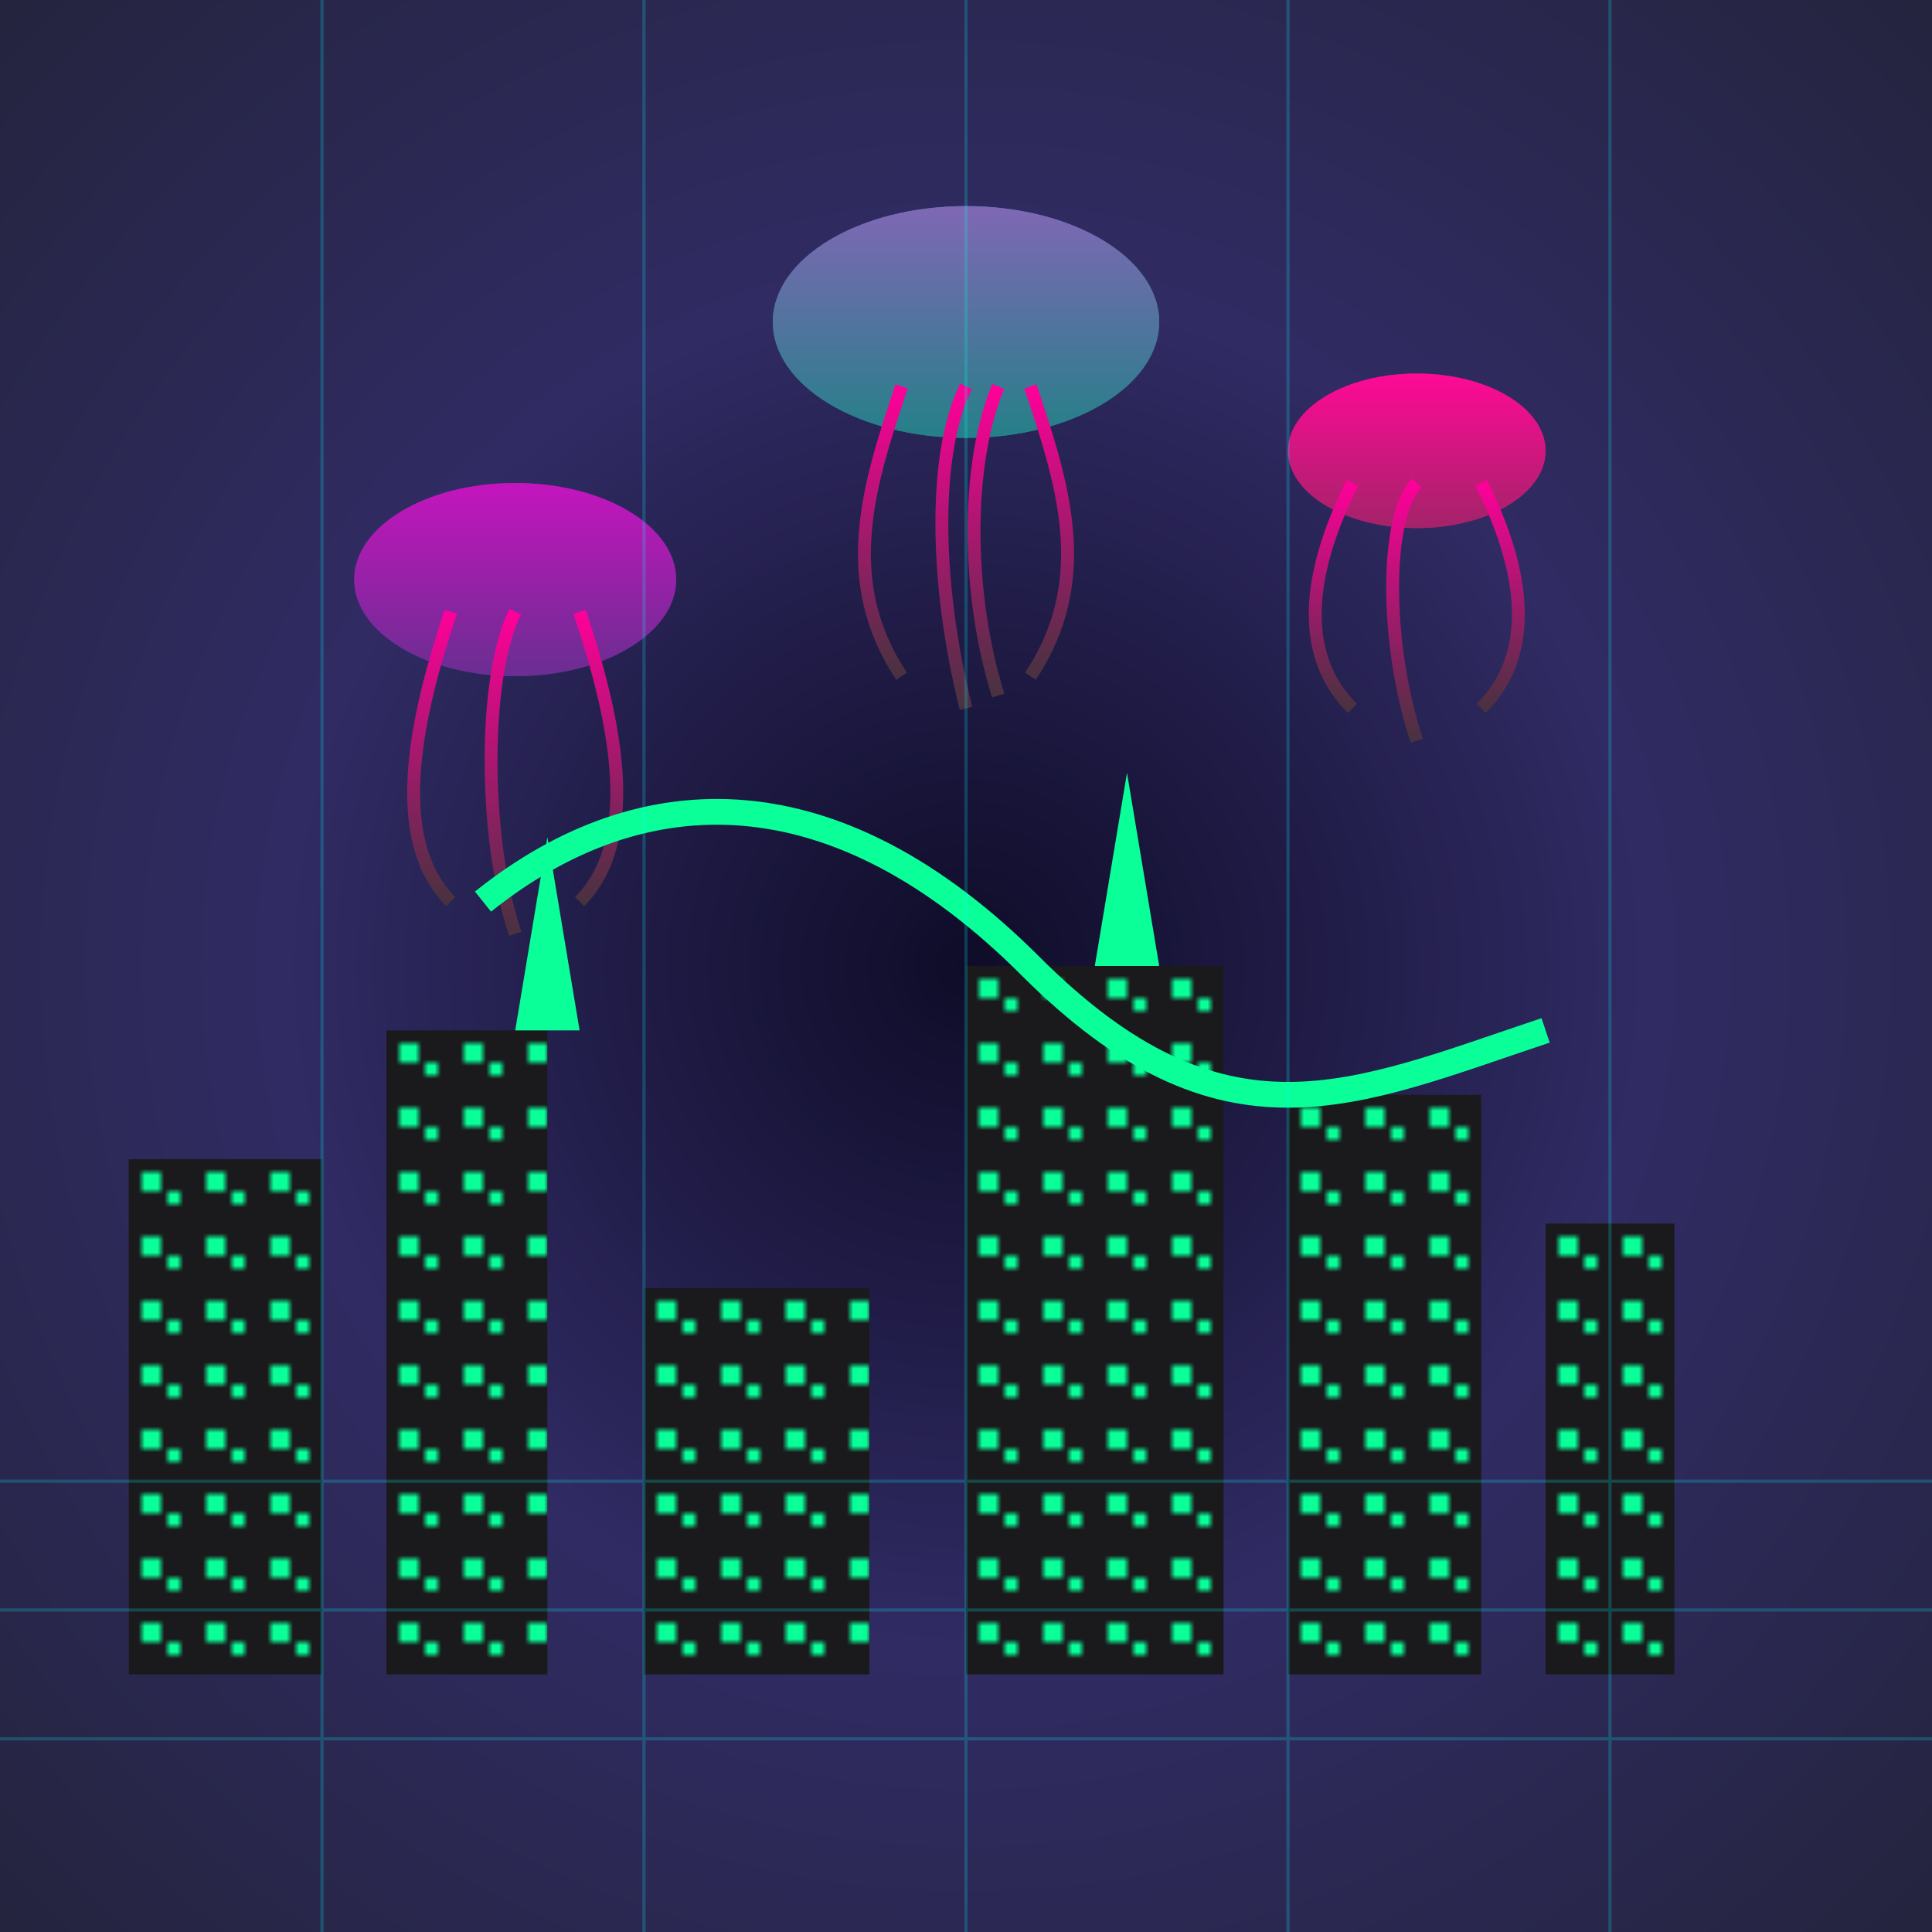
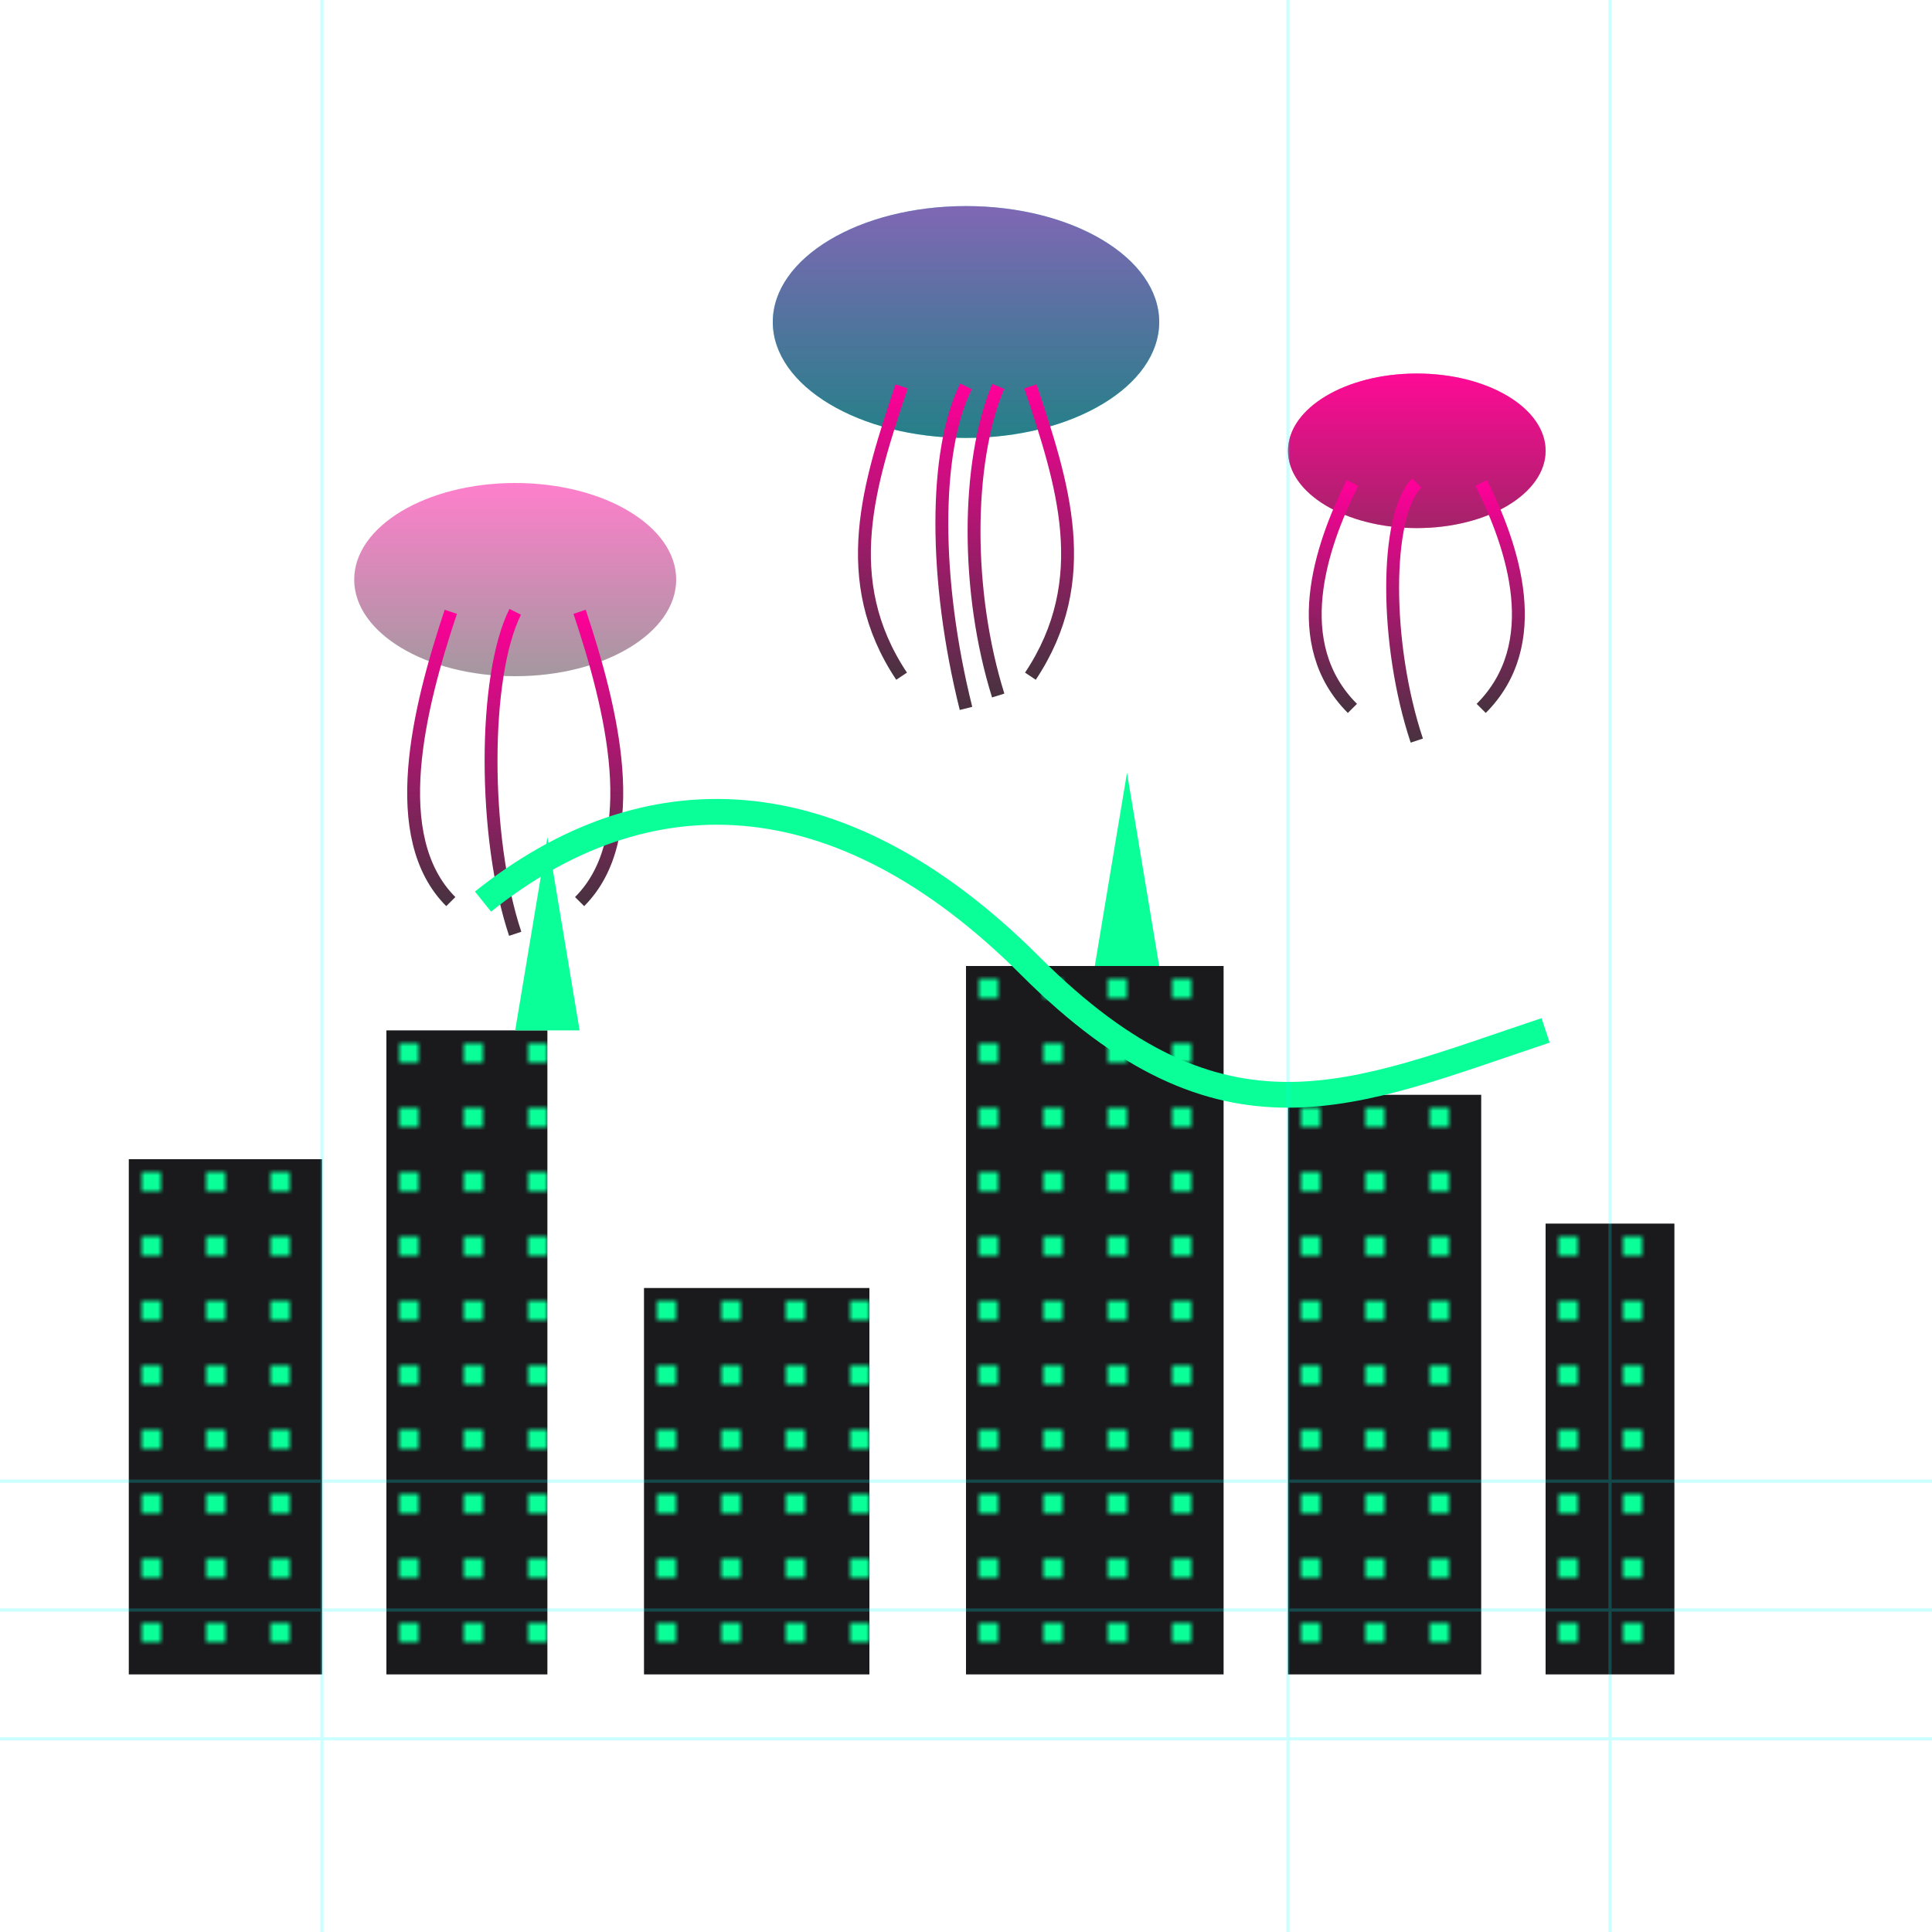
<svg xmlns="http://www.w3.org/2000/svg" viewBox="0 0 300 300">
  <defs>
    <radialGradient id="bgGradient" cx="50%" cy="50%" r="70%">
      <stop offset="0%" stop-color="#0f0c29" />
      <stop offset="50%" stop-color="#302b63" />
      <stop offset="100%" stop-color="#24243e" />
    </radialGradient>
    <linearGradient id="tentacleGrad" x1="0" y1="0" x2="0" y2="1">
      <stop offset="0%" stop-color="#ff0099" />
      <stop offset="100%" stop-color="#493240" />
    </linearGradient>
    <pattern id="buildingPattern" patternUnits="userSpaceOnUse" width="10" height="10">
      <rect width="10" height="10" fill="#1a1a1d" />
      <rect x="2" y="2" width="3" height="3" fill="#0aff99" />
-       <rect x="6" y="5" width="2" height="2" fill="#0aff99" />
    </pattern>
    <filter id="glow">
      <feGaussianBlur stdDeviation="3.5" result="coloredBlur" />
      <feMerge>
        <feMergeNode in="coloredBlur" />
        <feMergeNode in="SourceGraphic" />
      </feMerge>
    </filter>
  </defs>
-   <rect width="300" height="300" fill="url(#bgGradient)" />
  <g id="city" filter="url(#glow)">
    <rect x="20" y="180" width="30" height="80" fill="url(#buildingPattern)" />
    <rect x="60" y="160" width="25" height="100" fill="url(#buildingPattern)" />
    <rect x="100" y="200" width="35" height="60" fill="url(#buildingPattern)" />
    <rect x="150" y="150" width="40" height="110" fill="url(#buildingPattern)" />
    <rect x="200" y="170" width="30" height="90" fill="url(#buildingPattern)" />
    <rect x="240" y="190" width="20" height="70" fill="url(#buildingPattern)" />
    <polygon points="80,160 85,130 90,160" fill="#0aff99" />
    <polygon points="170,150 175,120 180,150" fill="#0aff99" />
  </g>
  <g id="jellyfish">
    <g>
-       <ellipse cx="80" cy="90" rx="25" ry="15" fill="#8a2be2" filter="url(#glow)" />
      <ellipse cx="80" cy="90" rx="25" ry="15" fill="url(#tentacleGrad)" opacity="0.5" />
      <path d="M 70 95 C 65 110, 60 130, 70 140" stroke="url(#tentacleGrad)" stroke-width="2" fill="none" />
      <path d="M 80 95 C 75 105, 75 130, 80 145" stroke="url(#tentacleGrad)" stroke-width="2" fill="none" />
      <path d="M 90 95 C 95 110, 100 130, 90 140" stroke="url(#tentacleGrad)" stroke-width="2" fill="none" />
    </g>
    <g>
      <ellipse cx="220" cy="70" rx="20" ry="12" fill="#ff1493" filter="url(#glow)" />
      <ellipse cx="220" cy="70" rx="20" ry="12" fill="url(#tentacleGrad)" opacity="0.5" />
      <path d="M210 75 C205 85, 200 100, 210 110" stroke="url(#tentacleGrad)" stroke-width="2" fill="none" />
      <path d="M220 75 C215 80, 215 100, 220 115" stroke="url(#tentacleGrad)" stroke-width="2" fill="none" />
      <path d="M230 75 C235 85, 240 100, 230 110" stroke="url(#tentacleGrad)" stroke-width="2" fill="none" />
    </g>
    <g>
      <ellipse cx="150" cy="50" rx="30" ry="18" fill="#00ced1" filter="url(#glow)" />
      <ellipse cx="150" cy="50" rx="30" ry="18" fill="url(#tentacleGrad)" opacity="0.5" />
      <path d="M140 60 C135 75, 130 90, 140 105" stroke="url(#tentacleGrad)" stroke-width="2" fill="none" />
      <path d="M150 60 C145 70, 145 90, 150 110" stroke="url(#tentacleGrad)" stroke-width="2" fill="none" />
      <path d="M160 60 C165 75, 170 90, 160 105" stroke="url(#tentacleGrad)" stroke-width="2" fill="none" />
      <path d="M155 60 C150 72, 150 92, 155 108" stroke="url(#tentacleGrad)" stroke-width="2" fill="none" />
    </g>
  </g>
  <path d="M 75 140 C 100 120, 130 120, 160 150 C 190 180, 210 170, 240 160" stroke="#0aff99" stroke-width="4" fill="none" filter="url(#glow)" />
  <g opacity="0.2">
    <path d="M0,230 L300,230" stroke="#00ffff" stroke-width="0.5" />
    <path d="M0,250 L300,250" stroke="#00ffff" stroke-width="0.5" />
    <path d="M0,270 L300,270" stroke="#00ffff" stroke-width="0.5" />
    <path d="M50,0 L50,300" stroke="#00ffff" stroke-width="0.5" />
-     <path d="M100,0 L100,300" stroke="#00ffff" stroke-width="0.5" />
-     <path d="M150,0 L150,300" stroke="#00ffff" stroke-width="0.5" />
    <path d="M200,0 L200,300" stroke="#00ffff" stroke-width="0.5" />
    <path d="M250,0 L250,300" stroke="#00ffff" stroke-width="0.5" />
  </g>
</svg>